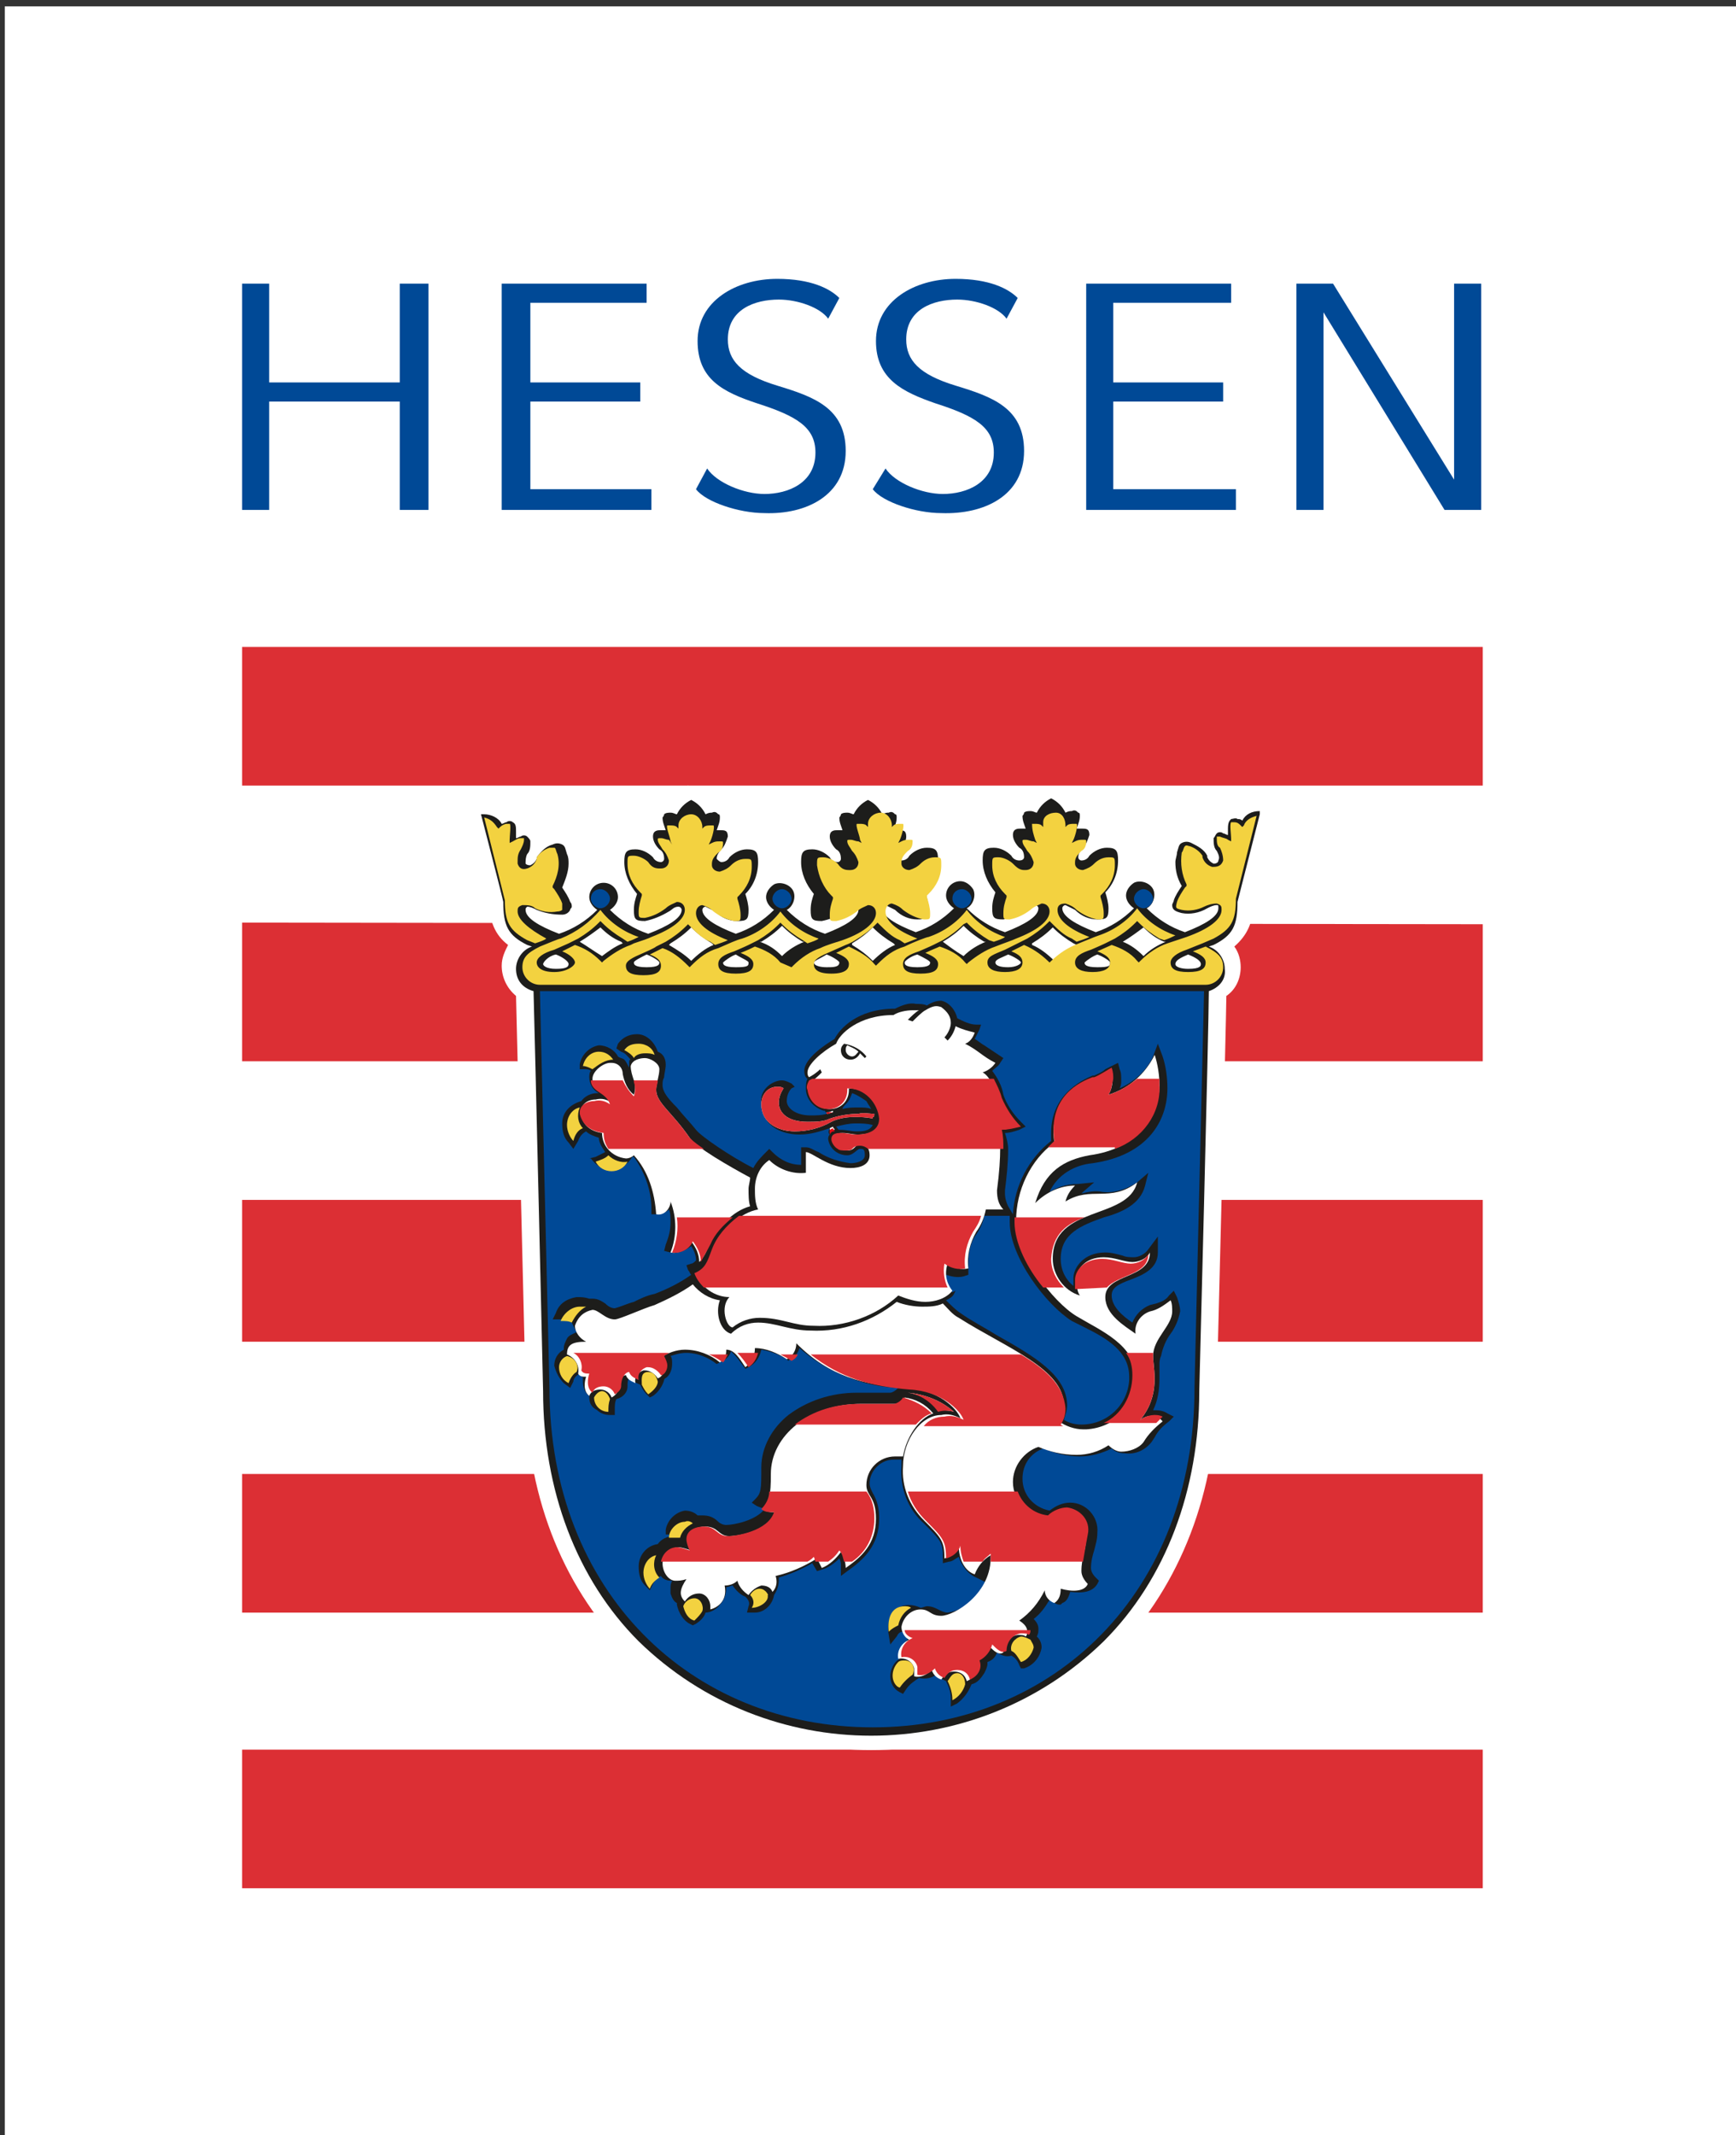
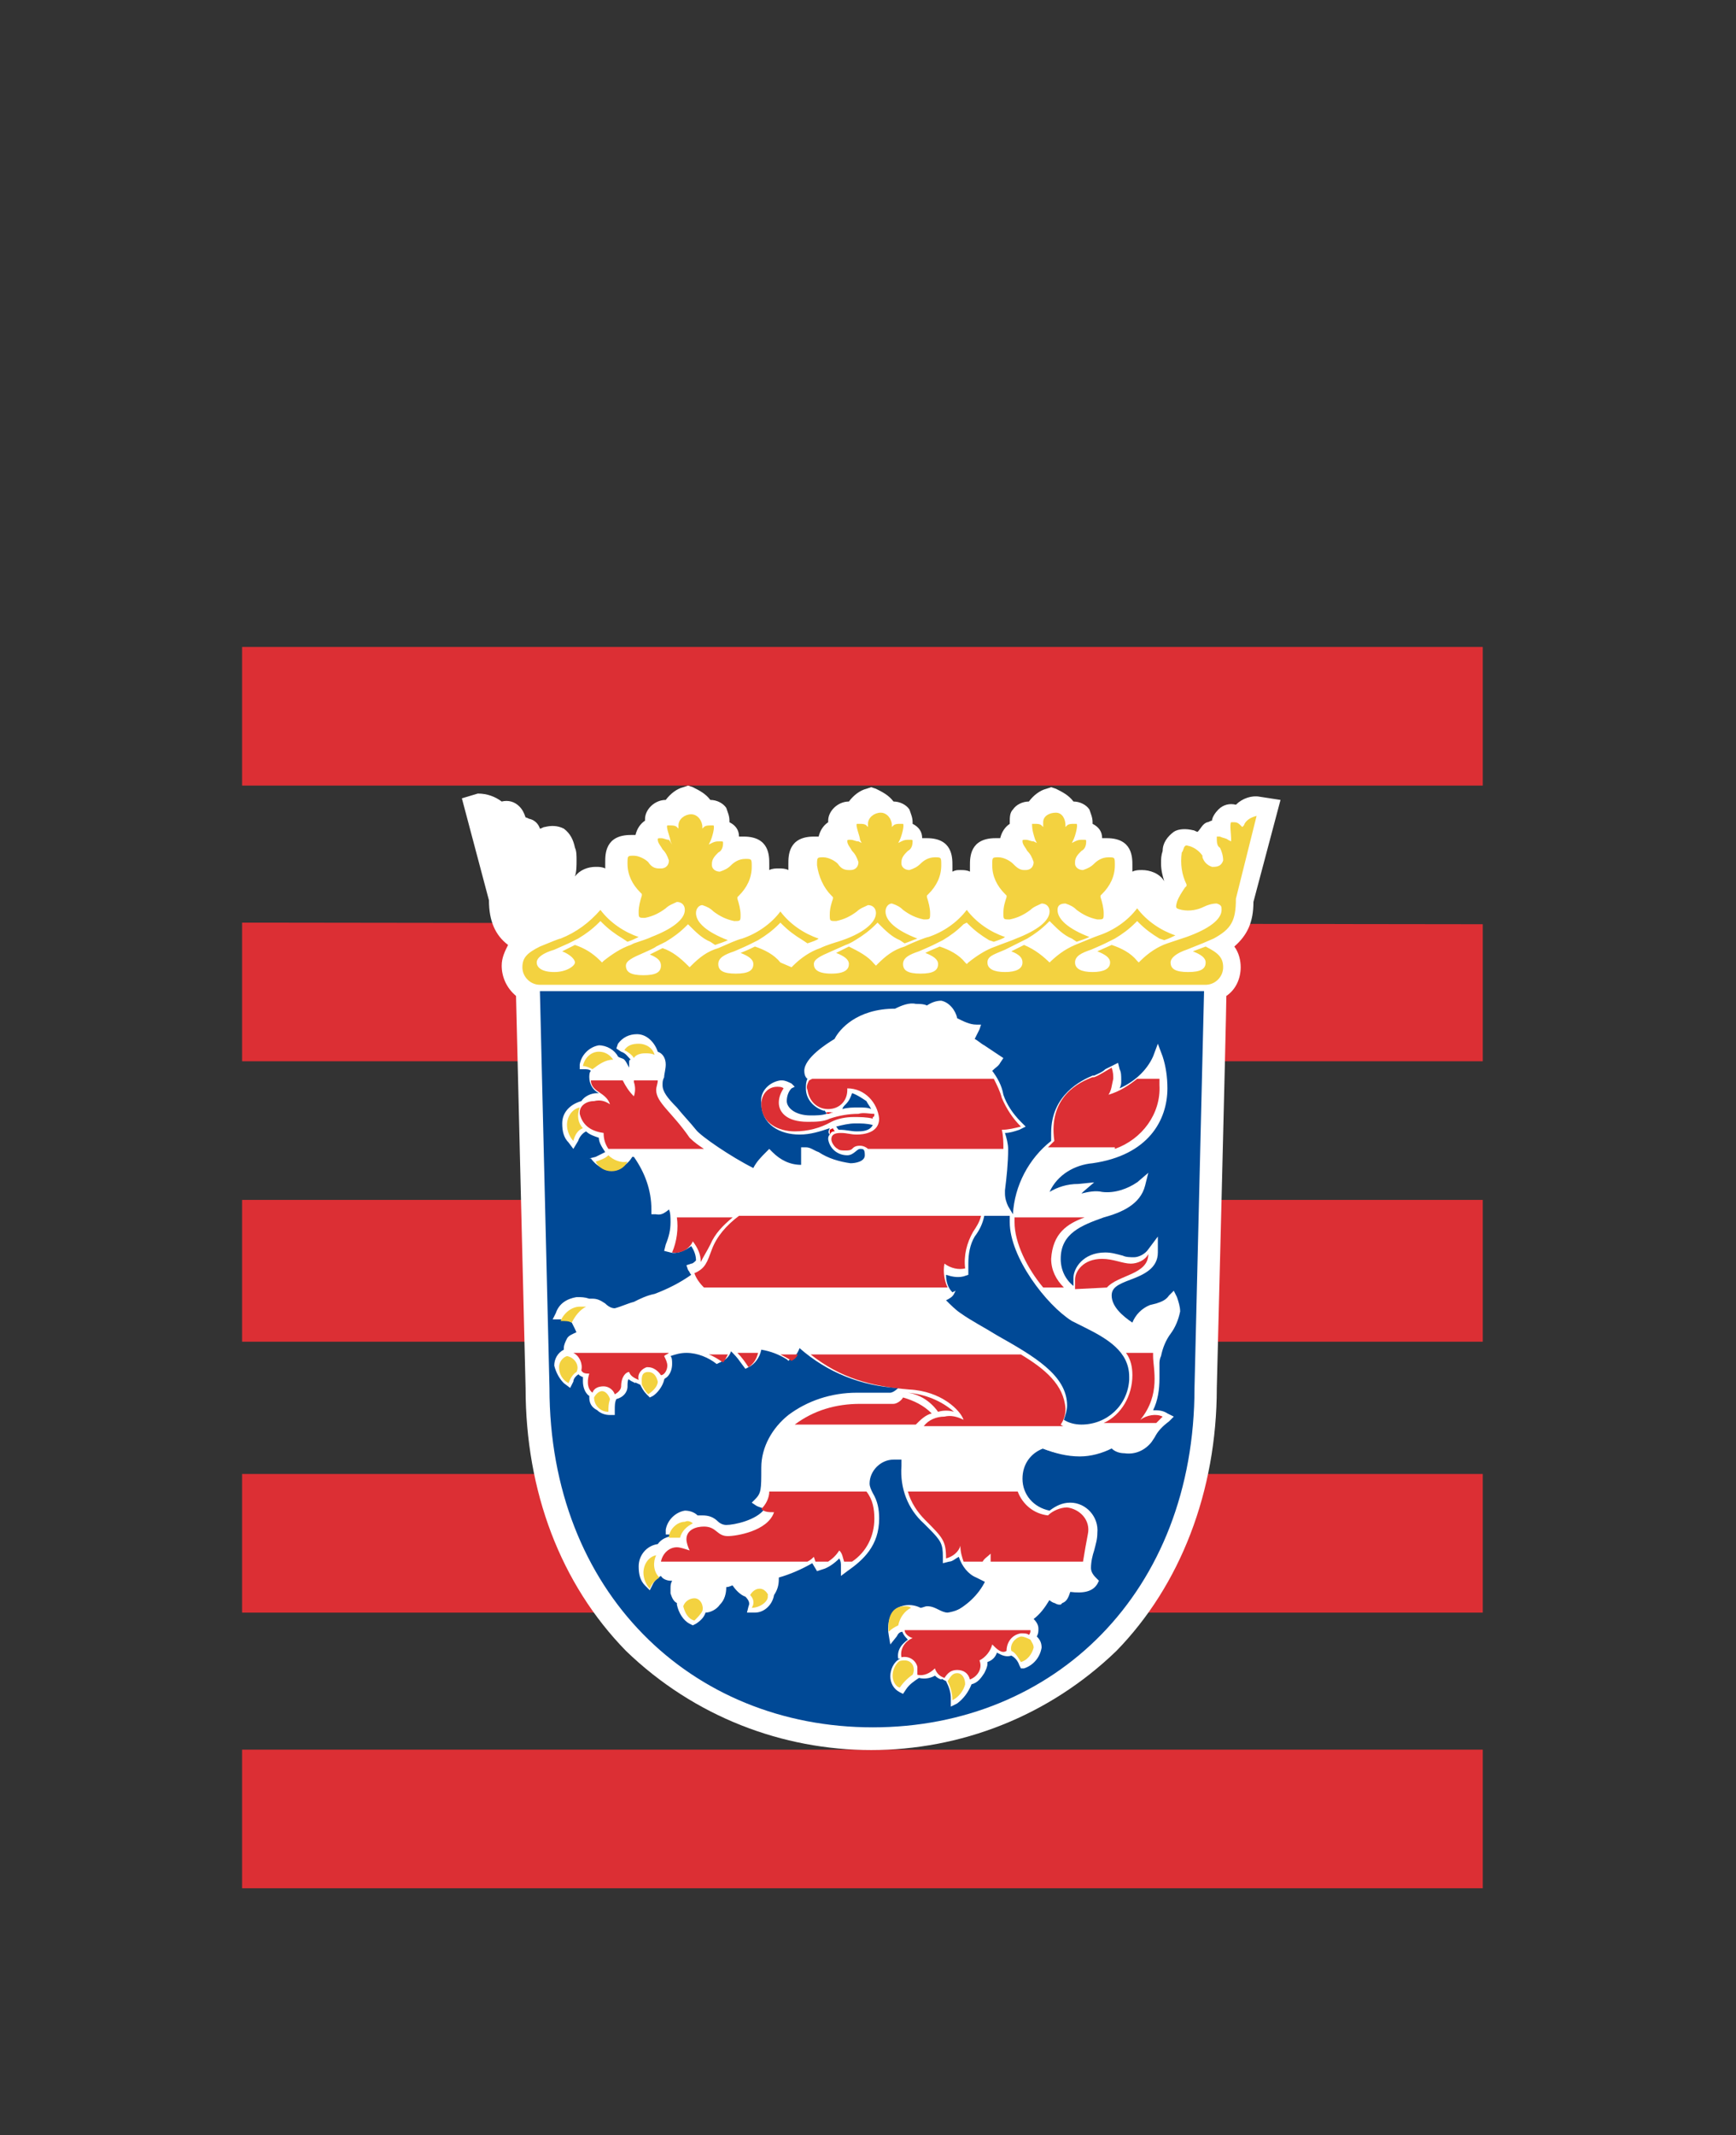
<svg xmlns="http://www.w3.org/2000/svg" version="1.1" id="Ebene_1" x="0" y="0" viewBox="0 0 109 134" xml:space="preserve">
  <rect x="0" y="0" width="109" height="134" fill="#333333" stroke="none" />
  <style>.st0{fill:#fff}.st1{fill:#dc2f34}.st3{fill:#004996}.st4{fill:#f3d240}.st5{fill:#e30613}</style>
-   <path class="st0" d="M.3.4h109.2v134H.3z" />
+   <path class="st0" d="M.3.4h109.2H.3z" />
  <path class="st1" d="M15.2 40.6v8.7h77.9v-8.7H15.2zM15.2 57.9v8.7h77.9V58l-77.9-.1zM15.2 75.3v8.9h77.9v-8.9H15.2zM15.2 92.5v8.7h77.9v-8.7H15.2zM15.2 109.8v8.7h77.9v-8.7H15.2z" />
  <path class="st0" d="M54.4 49.5c-.4.1-.8.4-1.1.8-.7 0-1.3.6-1.3 1.2v.1c-.3.2-.5.5-.6.9h-.3c-1.6 0-1.6 1.2-1.6 1.7v.4c-.2-.1-.4-.1-.6-.1-.2 0-.4 0-.6.1v-.4c0-.5 0-1.7-1.6-1.7h-.3c0-.4-.2-.7-.6-.9v-.1c0-.3-.1-.5-.2-.8-.2-.3-.6-.5-1-.5-.3-.4-.7-.6-1.1-.8l-.3-.1-.3.1c-.4.1-.8.4-1.1.8-.7 0-1.3.6-1.3 1.2v.1c-.3.2-.5.5-.6.9h-.3c-1.6 0-1.6 1.2-1.6 1.7v.4c-.2-.1-.4-.1-.6-.1-.5 0-1 .2-1.3.6.1-.3.1-.7.1-1 0-.3 0-.6-.1-.8-.1-.5-.3-.9-.7-1.2-.4-.2-.8-.2-1.2-.1-.1 0-.2.1-.3.1-.1-.3-.3-.5-.6-.6-.1 0-.2-.1-.3-.1-.1-.3-.2-.5-.4-.7-.3-.3-.7-.4-1.1-.3-.4-.3-.9-.5-1.5-.5l-1 .3 1.7 6.4c0 1.3.4 2.2 1.2 2.8-.2.4-.4.8-.4 1.3 0 .7.3 1.4.9 1.9l.6 24.6c0 6.5 2.2 12.3 6.3 16.5 8.6 8.3 22.2 8.3 30.8 0 4-4.1 6.3-10 6.3-16.5 0 0 .6-23.5.6-24.6.6-.4.9-1.1.9-1.8 0-.4-.1-.9-.4-1.3.8-.7 1.2-1.5 1.2-2.8l1.7-6.4-1.3-.2c-.5-.1-1.1.1-1.5.5-.4-.1-.8 0-1.1.3-.2.2-.4.5-.4.7-.1 0-.2.1-.3.1-.3.1-.4.4-.6.6-.1 0-.2-.1-.3-.1-.4-.1-.9-.1-1.2.1-.4.3-.7.7-.7 1.2-.1.3-.1.5-.1.8 0 .4.1.8.2 1.1-.3-.5-.9-.7-1.4-.7-.2 0-.4 0-.6.1v-.4c0-.5 0-1.7-1.6-1.7h-.3c0-.4-.2-.7-.6-.9v-.1c0-.3-.1-.5-.2-.8-.2-.3-.6-.5-1-.5-.3-.4-.7-.6-1.1-.8l-.3-.1-.3.1c-.4.1-.8.4-1.1.8-.4 0-.8.2-1 .5-.2.2-.2.5-.2.8v.1c-.3.2-.5.5-.6.9h-.3c-1.6 0-1.6 1.2-1.6 1.7v.4c-.2-.1-.4-.1-.6-.1-.2 0-.3 0-.5.1v-.4c0-.5 0-1.7-1.6-1.7h-.3c0-.4-.2-.7-.6-.9v-.1c0-.3-.1-.5-.2-.8-.2-.3-.6-.5-1-.5-.3-.4-.7-.6-1.1-.8l-.3-.1-.3.1z" />
-   <path d="M79.1 50.9c-.5 0-.9.2-1.1.6-.1-.1-.2-.1-.3-.1-.1-.1-.3 0-.4 0-.1.1-.2.2-.2.6v.4c-.1 0-.2-.1-.3-.1-.1-.1-.3-.1-.4 0-.1.1-.1.2-.2.3 0 .3 0 .6.2.8.1.2.2.4.1.6 0 .1-.1.2-.3.2-.2-.1-.3-.2-.4-.4v-.1c-.2-.4-.6-.6-1-.8-.2-.1-.4-.1-.6 0-.2.1-.2.3-.3.6 0 .2-.1.4-.1.6 0 .5.1 1 .4 1.5-.2.3-.4.6-.5.9 0 .1-.1.2-.1.3 0 .3.2.4.6.5.5.1 1.1 0 1.6-.3.2-.1.4-.2.6-.2.1 0 .1 0 .1.2 0 .5-.8 1-2.1 1.5-.9-.3-1.7-.8-2.4-1.5.4-.2.6-.8.4-1.2-.2-.4-.8-.6-1.2-.4-.3.2-.5.5-.5.8 0 .3.2.6.5.8-.7.7-1.5 1.2-2.4 1.5-1.3-.5-2.1-1-2.1-1.5 0-.1.1-.2.2-.2l.6.3c.4.4.9.6 1.4.6.6 0 .7-.1.7-.7 0-.3-.1-.7-.2-1 .5-.5.8-1.2.8-2 0-.6-.1-.8-.7-.8-.4 0-.8.2-1.1.5-.1.2-.3.3-.5.3-.1 0-.2-.1-.2-.2 0-.2.1-.4.3-.6.2-.2.3-.5.4-.8 0-.4-.2-.4-.5-.4h-.3c.1-.3.2-.5.2-.8 0-.1 0-.2-.1-.2-.1-.1-.2-.2-.4-.1-.1 0-.2 0-.4.1-.2-.4-.5-.7-.9-.9-.4.2-.7.5-.9.9-.1 0-.2-.1-.4-.1-.1 0-.3 0-.4.1 0 .1-.1.2-.1.2 0 .3.1.5.2.8h-.3c-.2 0-.5 0-.5.4 0 .3.2.6.4.8.2.1.3.3.3.6 0 0 0 .2-.3.2-.2 0-.4-.1-.5-.3-.3-.3-.7-.5-1.1-.5-.6 0-.7.2-.7.8 0 .7.3 1.4.8 2-.1.3-.2.6-.2 1 0 .6.1.7.7.7.5-.1 1-.3 1.4-.6.2-.1.3-.3.6-.3.1 0 .2.1.2.2 0 .5-.8 1-2.1 1.5-.9-.3-1.7-.8-2.4-1.5.4-.2.6-.8.4-1.2-.2-.3-.5-.5-.8-.5-.5 0-.9.4-.9.9 0 .3.2.6.5.8-.7.7-1.5 1.2-2.4 1.5-1.3-.5-2.1-1-2.1-1.5 0-.1.1-.2.2-.2l.6.3c.4.4.9.6 1.4.6.6 0 .7-.1.7-.7 0-.3-.1-.7-.2-1 .5-.5.8-1.2.8-2 0-.6-.1-.8-.7-.8-.4 0-.8.2-1.1.5-.1.2-.3.3-.5.3-.1 0-.2-.1-.3-.2 0-.2.1-.4.3-.6.2-.2.3-.5.3-.7 0-.4-.2-.4-.5-.4h-.3c.1-.3.2-.5.2-.8 0-.1 0-.2-.1-.2-.1-.1-.2-.2-.4-.1-.1 0-.2 0-.4.1-.2-.4-.5-.7-.9-.9-.4.2-.7.5-.9.9-.1 0-.2-.1-.4-.1-.1 0-.3 0-.4.1 0 .1-.1.2-.1.2 0 .3.1.5.2.8h-.3c-.2 0-.5 0-.5.4 0 .3.2.6.4.8.2.1.3.3.3.6 0 .1-.1.2-.2.2-.2 0-.4-.1-.5-.3-.3-.3-.7-.5-1.1-.5-.6 0-.7.2-.7.8 0 .7.3 1.4.8 2-.1.3-.2.6-.2 1 0 .6.1.7.7.7.5-.1 1-.3 1.5-.6.2-.1.3-.3.6-.3.1 0 .2.1.2.2 0 .5-.8 1-2.1 1.5-.9-.3-1.7-.8-2.4-1.5.4-.2.6-.8.4-1.2-.2-.4-.8-.6-1.2-.4-.3.2-.5.5-.5.8 0 .3.2.6.5.8-.7.7-1.5 1.2-2.4 1.5-1.3-.5-2.1-1-2.1-1.5 0-.1.1-.2.2-.2l.6.3c.4.4.9.6 1.4.6.6 0 .7-.1.7-.7 0-.3-.1-.7-.2-1 .5-.5.8-1.2.8-2 0-.6-.1-.8-.7-.8-.4 0-.8.2-1.1.5-.1.2-.3.3-.5.3-.1 0-.2-.1-.3-.2 0-.2.1-.4.3-.6.2-.2.3-.5.4-.8 0-.4-.2-.4-.5-.4H45c.1-.3.2-.5.2-.8 0-.1 0-.2-.1-.2-.1-.1-.2-.2-.4-.1-.1 0-.2 0-.4.1-.2-.4-.5-.7-.9-.9-.4.2-.7.5-.9.9-.1 0-.2-.1-.4-.1-.1 0-.3 0-.4.1 0 .1-.1.2-.1.2 0 .3.1.5.2.8h-.3c-.2 0-.5 0-.5.4 0 .3.2.6.4.8.2.1.3.3.3.6 0 .1-.1.2-.2.2-.2 0-.4-.1-.5-.3-.3-.3-.7-.5-1.1-.5-.6 0-.7.2-.7.8 0 .7.3 1.4.8 2-.1.3-.2.6-.2 1 0 .6.1.7.7.7.5-.1 1-.3 1.5-.6.2-.1.3-.3.6-.3.1 0 .2.1.2.2 0 .5-.8 1-2.1 1.5-.9-.3-1.7-.8-2.4-1.5.3-.2.5-.5.5-.8 0-.5-.4-.9-.9-.9s-.9.4-.9.9c0 .3.2.6.5.8-.7.7-1.5 1.2-2.4 1.5-1.3-.5-2.1-1-2.1-1.5 0-.1 0-.1.1-.2.2 0 .4.1.6.2.5.2 1 .3 1.6.3.2 0 .4-.1.5-.3 0-.1.1-.1.1-.2s0-.2-.1-.3c-.1-.3-.3-.6-.5-.9.2-.5.4-1 .4-1.5 0-.2 0-.4-.1-.6-.1-.3-.1-.5-.3-.6-.2-.1-.4-.1-.6 0-.4.1-.7.4-1 .8v.1c-.1.2-.2.3-.4.4-.1 0-.2 0-.3-.1 0-.2 0-.4.1-.6.2-.2.2-.5.2-.8 0-.1-.1-.2-.2-.3-.1-.1-.3-.1-.4 0-.1 0-.2.1-.3.1v-.4c0-.3 0-.5-.2-.6-.1-.1-.3-.1-.4 0-.1 0-.2.1-.3.1-.2-.4-.7-.6-1.1-.6h-.2s1.4 5.4 1.4 5.5c0 1.5.3 2.1 1.5 2.7l.3.1c-.6.2-1 .8-1 1.4 0 .7.4 1.2 1.1 1.4.1 3.5.6 25.1.6 25.1 0 6.2 2.1 11.8 6 15.7 8.1 7.9 21.1 7.9 29.2 0 3.9-3.9 6-9.5 6-15.7 0 0 .6-23 .6-25.1.6-.2 1.1-.7 1-1.4 0-.6-.4-1.2-1-1.4l.3-.1c1.2-.6 1.5-1.2 1.5-2.7l1.4-5.5v-.2zm-4.5 9c.5.2.8.4.8.6 0 .1 0 .3-.8.3-.4 0-.8-.1-.8-.3 0-.3.6-.5.8-.6zm-4.1-.8c.5-.3.9-.6 1.3-.9.4.4.8.7 1.3.9h.1c-.5.2-1 .5-1.4.9-.4-.4-.8-.7-1.3-.9zm-1.6.8c.3.1.8.4.8.5 0 .2 0 .3-.8.3s-.8-.2-.8-.3c.1-.1.5-.4.8-.5zm-4.1-.7c.5-.3.9-.6 1.3-1 .4.4.8.7 1.3 1l.2.1c-.5.2-1 .6-1.4 1-.4-.4-.9-.8-1.4-1v-.1zm-1.5.7c.3.1.8.4.8.5s-.3.3-.8.3-.8-.1-.8-.3.4-.3.8-.5zm-4.1-.8c.5-.3.9-.6 1.3-1 .4.4.8.7 1.3 1h.1c-.5.2-1 .5-1.4.9-.5-.3-.9-.6-1.3-.9zm-1.6.8c.4.2.8.4.8.5s0 .3-.8.3-.8-.2-.8-.3.4-.4.8-.5zm-4.1-.7c.5-.3.9-.6 1.3-1 .4.4.8.7 1.3 1l.1.1c-.5.2-1 .6-1.4 1-.4-.4-.8-.7-1.3-1v-.1zm-1.6.7c.3.1.8.4.8.5 0 .3-.4.3-.8.3s-.8-.1-.8-.3c0-.1.5-.3.8-.5zm-4.1-.8c.5-.3.9-.6 1.3-1 .4.4.8.7 1.3 1h.1c-.5.2-1 .5-1.4.9-.4-.4-.8-.7-1.4-.9h.1zm-1.6.8c.3.2.8.4.8.5 0 .2 0 .3-.8.3s-.8-.2-.8-.3c.1-.1.5-.4.8-.5zm-4.1-.7c.5-.3.9-.6 1.3-1 .4.4.8.7 1.3 1l.1.1c-.5.2-1 .6-1.4 1-.4-.4-.9-.7-1.4-1l.1-.1zm-1.5.7c.3.1.8.4.8.5s0 .3-.8.3-.8-.2-.8-.3.4-.3.8-.5zm-4.2-.8c.5-.3.9-.6 1.3-.9.4.4.8.7 1.3.9l.1.1c-.5.2-.9.5-1.3.8-.5-.3-.9-.6-1.4-.9zm-1.5.8c.3.1.8.4.8.6s-.2.3-.8.3c-.6 0-.8-.2-.8-.3s.3-.5.8-.6z" fill="#1d1d1b" />
  <path class="st3" d="M68.1 83.3l-.8-.4c-1.6-1-3.9-4-3.9-6.2v-.4h-1.6c-.1.5-.3.9-.6 1.3-.3.5-.4 1.1-.4 1.7v.7l-.3.1c-.4.1-.8 0-1.1-.1 0 .4.1.8.4 1.1l.2-.1-.1.2c-.1.2-.3.3-.5.4.3.3.6.6.9.8.7.5 1.5.9 2.3 1.4 2.3 1.3 4.4 2.5 4.4 4.4 0 .3-.1.6-.2.9.3.2.7.3 1.1.3 1.6 0 2.9-1.2 3-2.8v-.2c0-1.6-1.4-2.4-2.8-3.1zM54.7 69.6c-.1-.2-.2-.3-.3-.5-.3-.2-.6-.4-.9-.5-.1.3-.2.5-.4.7-.1.1-.2.2-.2.3.3-.1.7-.1 1-.1.3 0 .6 0 .8.1z" />
  <path class="st3" d="M33.9 62.2l.6 24.9c0 12.8 8.9 21.3 20.3 21.3S75 99.9 75 87.1l.6-24.9H33.9zm38.9 23.4v.9c0 .7-.1 1.4-.4 2 .3 0 .6 0 .9.2l.4.2-.3.3c-.4.3-.7.6-.9 1l-.2.3c-.4.5-1 .8-1.7.7-.3 0-.6-.1-.8-.3-.6.3-1.3.5-2 .5-.8 0-1.6-.2-2.3-.5-.8.3-1.3 1-1.3 1.9 0 1 .7 1.8 1.7 2 .4-.3.8-.5 1.3-.5 1 0 1.8.9 1.7 1.9 0 .4-.1.7-.2 1.1-.1.3-.2.7-.2 1.1 0 .2.1.4.3.6l.2.2-.1.2c-.3.5-.9.6-1.7.5-.1.3-.2.6-.5.7l-.1.1h-.1c-.2 0-.4-.2-.6-.3-.3.5-.6.9-1 1.2.2.2.3.4.3.6 0 .2 0 .3-.1.5.2.2.3.4.3.7-.1.6-.5 1.1-1.1 1.3h-.2l-.1-.2c-.1-.3-.3-.5-.5-.6-.3.1-.6 0-.9-.2-.1.3-.3.5-.6.6v.1c0 .2-.1.4-.2.6-.2.3-.4.6-.8.7-.2.5-.5.9-.9 1.2l-.4.2v-.5c0-.4-.1-.7-.3-1.1-.2-.1-.4-.2-.6-.4-.3.2-.7.3-1.1.2-.3.2-.6.4-.8.7l-.2.3-.2-.1c-.4-.2-.6-.6-.6-1s.2-.9.6-1.1v-.2c0-.4.2-.8.5-1-.1-.1-.2-.3-.3-.5-.2 0-.3.1-.4.3l-.4.5-.1-.6c-.1-.5 0-1.1.3-1.5.4-.4 1.1-.5 1.7-.2.1 0 .3-.1.4-.1.3 0 .5.1.7.2.2.1.4.2.6.2.7-.1 1.4-.5 1.9-1.1.4-.4.7-1 .9-1.6l-.3.6-.1.2-.6-.3c-.5-.2-.9-.7-1.1-1.3-.2.1-.4.3-.6.3l-.4.1v-.4c0-.8-.1-1-.9-1.8l-.3-.3c-1-.9-1.5-2.2-1.4-3.6v-.4h-.5c-.8 0-1.5.7-1.5 1.5 0 .2.1.4.2.6.3.5.4 1 .4 1.6 0 1.7-1 2.6-2 3.3l-.4.3v-.6c0-.2 0-.3-.1-.5-.3.3-.7.6-1.1.7l-.3.1-.3-.5c-.7.4-1.4.7-2.1.9v.1c0 .4-.1.7-.3 1-.1.6-.6 1.1-1.2 1.1h-.5l.1-.4c.1-.2 0-.4-.2-.6-.3-.1-.6-.4-.8-.7-.1 0-.2.1-.4.1 0 .4-.1.8-.4 1.1-.2.3-.6.5-.9.5-.1.3-.3.5-.6.7l-.2.1-.2-.1c-.4-.2-.7-.7-.8-1.2v-.1c-.2-.1-.3-.3-.4-.6v-.3c0-.2 0-.3.1-.5h-.1c-.2 0-.5-.1-.6-.3-.2.1-.4.3-.5.5l-.2.4-.3-.3c-.3-.3-.4-.7-.4-1.2 0-.7.5-1.3 1.2-1.4.2-.3.6-.5 1-.5h.4c-.2-.1-.4-.1-.6-.1h-.3V96c.1-.6.6-1.1 1.2-1.2.3 0 .6.1.8.3h.3c.4 0 .7.1 1 .4.1.1.3.2.5.2.5 0 1.9-.3 2.4-1-.2-.1-.3-.1-.5-.2l-.3-.2.2-.2c.4-.4.4-.6.4-2 0-1.3.7-2.5 1.7-3.3 1.2-.9 2.7-1.4 4.3-1.4h2.1s.2 0 .5-.3c-2.3-.1-4.5-1-6.2-2.5-.1.3-.3.6-.6.7l-.1.1-.1-.1c-.5-.3-1-.5-1.6-.6-.1.5-.4.9-.8 1.1l-.2.1-.3-.4c-.2-.3-.4-.5-.6-.7-.1.3-.3.5-.5.6l-.2.1-.2.1c-.5-.4-1.2-.7-1.9-.7-.4 0-.7.1-1 .2.1.1.1.3.1.5 0 .3-.1.6-.3.8-.1.1-.2.1-.2.2-.1.4-.4.8-.7 1l-.2.1-.2-.2c-.2-.2-.3-.4-.4-.6-.2-.1-.5-.2-.7-.4-.1.1-.1.3-.1.5 0 .4-.3.7-.7.8-.1.2-.1.4-.1.7v.3h-.3c-.3 0-.6-.1-.8-.3-.4-.2-.5-.5-.5-.8v-.1c-.3-.2-.4-.6-.4-.9v-.3c-.1 0-.1 0-.1-.1l-.1-.1c-.2.1-.4.3-.4.5l-.2.4-.4-.3c-.3-.3-.5-.7-.6-1.1 0-.4.2-.8.6-1v-.1c0-.2.1-.4.2-.6.1-.2.4-.3.6-.4l-.3-.6c-.2-.1-.4-.2-.7-.2h-.5l.2-.4c.2-.6.7-.9 1.3-1 .3 0 .5 0 .8.1h.2c.3 0 .5.1.8.3.2.2.4.3.6.3.4-.1.8-.3 1.2-.4.4-.2.8-.4 1.3-.5.8-.3 1.6-.7 2.3-1.2-.1-.1-.1-.2-.2-.3l-.1-.3.3-.1c.1 0 .2-.1.3-.2 0-.3-.1-.6-.3-.9-.4.3-.9.5-1.3.4l-.4-.1.1-.4c.2-.5.3-.9.3-1.4 0-.3 0-.6-.1-.8-.2.2-.5.3-.8.3h-.3v-.3c0-1.2-.4-2.3-1.1-3.3h-.1c-.3.5-.8.8-1.4.8-.5 0-.9-.3-1.2-.7H37l.4-.1.6-.3c-.2-.3-.4-.6-.4-.9-.3-.1-.6-.2-.8-.4-.2.1-.4.3-.5.6l-.3.5-.3-.4c-.3-.3-.4-.7-.4-1.2 0-.7.5-1.2 1.2-1.4.2-.3.6-.5 1-.5h.1c-.4-.2-.6-.6-.6-1 0-.1 0-.3.1-.4-.1-.1-.3-.1-.4-.1h-.3v-.3c.1-.6.6-1.1 1.2-1.2.5 0 1 .3 1.2.7.1.1.3.1.4.2.1.1.2.3.3.5V66.7c0-.1 0-.2.1-.2-.2-.2-.3-.4-.6-.5l-.3-.2.1-.3c.3-.4.7-.6 1.2-.6.6 0 1.1.5 1.3 1.1.3.1.5.4.5.8 0 .3-.1.6-.1.8-.1.2-.1.3-.1.5 0 .4.3.8.9 1.4.4.5.8.9 1.2 1.4.3.4 2.2 1.7 3.6 2.4.2-.4.5-.7.8-1l.2-.2.2.2c.5.5 1.1.8 1.8.8V72h.3c.3 0 .5.2.8.3.6.4 1.3.6 2 .7.3 0 .9-.1.9-.5s-.1-.4-.3-.4-.4.4-.8.4c-.6 0-1.1-.4-1.2-1 0-.1 0-.2.1-.3-.1-.1-.1-.2 0-.4-.6.2-1.2.4-1.9.4-1.2 0-2.4-.6-2.4-2-.1-.7.5-1.3 1.2-1.4h.1c.2 0 .4.1.6.2l.2.2-.2.1c-.2.2-.3.5-.3.8 0 .4.5.9 1.5.9.3 0 .7 0 1-.1 0-.1-.1-.1-.1-.2h-.1c-.6-.2-1.1-.7-1.1-1.4 0-.2 0-.4.1-.6 0 0-.2-.1-.2-.5 0-.8 1.4-1.7 1.9-2 .3-.6 1.4-1.9 3.8-1.9.4-.2.9-.4 1.3-.3.2 0 .5 0 .7.1.3-.2.6-.3.9-.3.5.1.9.6 1 1.1.4.2.8.4 1.2.4h.3l-.1.3-.3.6c.2.1.4.3.6.4l.9.6.3.2-.2.3c-.1.2-.3.3-.5.5.3.4.6.9.7 1.5.2.6.6 1.2 1.1 1.7l.3.3-.4.2c-.3.1-.6.2-.9.2.1.3.2.7.2 1 0 .9-.1 1.8-.2 2.6v.2c0 .3.1.6.2.8l.3.5c.1-1.8 1-3.5 2.4-4.6v-.5c0-2.4 1.9-3.3 2.6-3.6h.1c.2-.1.5-.2.7-.4l.8-.4.1.4c.1.2.1.4.1.7 0 .2 0 .3-.1.5.9-.4 1.7-1.1 2.1-2l.3-.8.3.8c.2.6.3 1.3.3 2 0 2-1.2 4.2-4.7 4.7-1.1.1-2.2.7-2.7 1.8.5-.3 1.1-.5 1.8-.5l1-.1-.7.6-.1.1c.4-.1.9-.2 1.3-.1.8.1 1.6-.2 2.2-.6l.7-.6-.2.8c-.3 1.2-1.5 1.7-2.6 2-1.4.5-2.7 1-2.7 2.6 0 .7.3 1.3.8 1.7v-.5c0-.6.6-1.6 2-1.6.4 0 .7.1 1.1.2.2.1.5.1.7.1.3 0 .7-.2.9-.5l.6-.8v1c0 1-.9 1.4-1.7 1.7-.8.3-1.2.5-1.2 1 0 .7.7 1.3 1.3 1.7.2-.5.6-.9 1.1-1.1l.4-.1c.3-.1.6-.2.8-.5l.3-.3.2.4c.1.3.2.6.2.9-.1.5-.3 1-.6 1.4-.3.4-.5.9-.6 1.4-.1.2-.1.4-.1.5z" />
  <path class="st3" d="M52.7 70.9c.5 0 .7.1 1.1.1.3 0 .8 0 1-.4-.4-.1-.7-.1-1.1-.1-.4 0-.8.1-1.2.2.1.1.1.2.2.2z" />
  <path class="st0" d="M71.6 89.1c1.3-1.6.8-3.2.8-4 0-1.1 1.2-1.9 1.2-2.8 0-.2 0-.5-.1-.7-.4.3-.8.6-1.3.7-.6.2-1 .8-.9 1.4-.7-.5-1.9-1.2-1.9-2.3 0-1.5 2.8-1.1 2.8-2.8-.2.4-.7.6-1.1.6-.5 0-1.1-.3-1.8-.3-1.2 0-1.7.8-1.7 1.3 0 .4 0 .8.2 1.1-1-.3-1.7-1.3-1.7-2.3 0-3.4 4.7-2.4 5.3-4.8-1.7 1.3-2.9.2-4.5 1.2.1-.4.3-.7.6-1-.9 0-1.8.4-2.5 1.1.6-2 1.8-2.7 3.4-3 3-.4 4.4-2.4 4.4-4.4 0-.6-.1-1.3-.3-1.9-.6 1.2-1.6 2.1-2.9 2.5.3-.5.3-1.1.2-1.6-.2.1-.8.5-1.1.6-.7.3-2.9 1.2-2.5 4-1.5 1.1-2.4 3-2.4 4.9 0 2.1 2.3 5.1 3.8 6 1.5.9 3.7 1.8 3.7 3.8.1 1.8-1.3 3.2-3.1 3.3H68c-.5 0-1.1-.2-1.5-.5.2-.3.3-.6.3-1 0-2.3-3.6-3.6-6.6-5.5-.4-.2-.7-.6-1-.9-.4.2-.9.2-1.3.2-.5 0-1.1-.1-1.6-.3-1.5 1.2-3.4 1.9-5.4 1.8-1.3 0-2.2-.5-3.3-.5-.6 0-1.2.2-1.7.7-.7-.2-1-1.3-.7-2.1-.7-.1-1.3-.5-1.7-1-.7.5-1.5.9-2.4 1.3-.7.2-2.2.9-2.5.9-.6 0-1-.6-1.4-.6-.5.1-.9.4-1.1 1 0 .4.3.8.7 1-.9 0-1.2.2-1.2.8.5.2.8.7.7 1.2.1.2.3.2.5.2-.1.3-.2.9.2 1.2.1-.3.4-.4.7-.4.3 0 .6.2.7.5.2-.1.4-.3.4-.5 0-.6.3-.9.5-.9.1.3.4.4.6.5-.1-.4.2-.7.5-.8h.1c.3 0 .6.2.8.5.3-.1.4-.4.4-.7 0-.2-.1-.4-.2-.6.4-.3 1-.5 1.5-.5.8 0 1.6.3 2.2.8.3-.2.4-.4.4-.8.5 0 .8.5 1.2 1.1.4-.3.6-.7.6-1.2.7 0 1.4.3 2 .7.4-.2.6-.6.6-1 2.1 2.1 4.2 2.6 6.9 2.8 2 .1 3.2 1.3 3.4 1.9-.4-.2-.8-.3-1.2-.2-1.3 0-2.4 1.6-2.4 3.2-.1 1.3.4 2.5 1.3 3.4 1.1 1.1 1.3 1.3 1.3 2.4.4-.1.8-.4.9-.8 0 .9.4 1.6 1 1.8.2-.5.5-.9 1-1.2.1 2.4-2.3 3.8-3.1 3.8-.7 0-.7-.4-1.3-.4-.6 0-1.1.5-1.2 1.1 0 .3.2.7.5.8-.5.2-.8.7-.7 1.2.5-.1.9.2 1 .6v.5c.4.1.8-.1 1.1-.4.1.3.3.5.6.6.2-.3.4-.5.8-.5s.7.2.8.6c.5-.2.8-.7.6-1.2.4-.2.7-.6.8-1 .3.3.6.6.9.4 0-.5.3-1 .9-1.1.2 0 .4 0 .5.1.1-.1.1-.2.1-.3 0-.3-.2-.5-.5-.7.7-.5 1.2-1.1 1.6-1.9 0 .4.3.7.6.8.3-.2.4-.5.4-.9.7.2 1.5.2 1.7-.3-.2-.2-.4-.5-.4-.8 0-.9.3-1.3.3-2.2 0-.8-.6-1.5-1.4-1.6-.4 0-.9.2-1.2.5-1 0-2-1.1-2-2.3 0-1 .7-1.9 1.6-2.2.7.3 1.5.5 2.4.5.7 0 1.4-.2 2-.6.2.2.5.4.8.4.5 0 1.1-.2 1.4-.6.3-.5.7-.9 1.2-1.3-.4-.5-1-.4-1.4-.1z" />
  <path class="st0" d="M44.5 78.1c.6-1.1 1.5-2.1 2.6-2.4-.1-.3-.1-.7-.1-1.1 0-.2.1-.5.1-.7-1.3-.7-3.4-1.9-3.8-2.5-1.1-1.6-2.1-2.2-2.1-3 0-.4.2-.9.2-1.3s-.6-.7-.9-.7-.8.1-.9.5c0 .3.1.6.2.9.1.3.1.6 0 .9-.4-.3-.6-.8-.7-1.3 0-.4-.3-.7-.7-.7h-.1c-.4 0-1.1.5-1.1 1s.3.6.6.8c.3.2.5.4.6.7-.3-.2-.6-.3-1-.2-.5 0-.9.3-.9.7v.1c0 .8.6 1.2 1.3 1.3 0 .8.6 1.5 1.5 1.6.2 0 .4-.1.5-.2.9 1 1.3 2.3 1.4 3.7.4.1.8-.2.9-.7v-.1c.4 1 .4 2.2 0 3.2.5.1 1.1-.2 1.3-.7.3.4.5.8.5 1.3.3-.3.5-.7.6-1.1zM59.9 88.6c-.8-.7-1.8-1.1-2.9-1.2.8.1 1.4.5 1.9 1.1.3 0 .7 0 1 .1zM56.8 87.7c-.1.2-.4.4-.6.4h-2.1c-3.3 0-5.7 2-5.7 4.4 0 1.4-.1 1.7-.5 2.2.2.2.5.2.8.2-.4 1.2-2.4 1.5-2.9 1.5-.7 0-.7-.6-1.5-.6-.5 0-1.1.2-1.1.8 0 .2.1.5.2.7-.3-.1-.6-.2-.8-.2-.5 0-1 .5-1 1 0 .6.4 1.1.8 1.1.2 0 .4 0 .7-.1-.4.6-.5 1-.1 1.4.2-.3.5-.5.9-.5s.7.4.7.8v.2c.4-.1 1.1-.5.9-1.5.3 0 .6-.1.8-.3.1.4.4.7.7.9.2-.3.5-.5.8-.6.3 0 .6.1.7.4.3-.3.3-.7.2-1 .9-.2 1.8-.6 2.6-1.1l.3.6c.5-.2.9-.6 1.2-1 .2.3.3.7.3 1 1-.7 1.9-1.5 1.9-3.1 0-1.4-.6-1.4-.6-2.1 0-1 .8-1.8 1.8-1.8h.5c.2-1.2 1-2.4 1.9-2.7-.5-.6-1.1-.9-1.8-1zM51.9 69.8c0 .1 0 .1.1.1l.3-.1v-.1c-.2.1-.3.1-.4.1zM52.1 71.1c.1-.1.2-.2.3-.2 0-.1-.1-.1-.1-.2l-.2.1v.3z" />
-   <path class="st0" d="M62.6 74.7c.3-2.3.2-3.4.1-3.8.4 0 .8-.1 1.2-.2-.5-.5-.9-1.1-1.2-1.8-.2-.6-.6-1.4-1-1.6.3-.1.6-.3.8-.6-.8-.4-1.1-.8-1.9-1.2.3-.1.5-.4.6-.7-.4-.1-.8-.2-1.2-.4-.1.4-.3.7-.5.9l-.2-.2c.2-.2.4-.6.4-.9 0-.4-.2-.7-.6-1-.3-.1-.5-.1-1 .2-.2.1-.6.5-.8.7L57 64c.2-.2.5-.5.7-.6h-.4c-.4 0-.9.1-1.2.3-2.2 0-3.4 1.2-3.6 1.8-.9.5-1.8 1.3-1.8 1.8 0 .1 0 .2.1.3.2-.1.5-.3.7-.5l.1.2c-.2.2-.4.4-.7.6-.1.2-.2.4-.1.6.1.6.6 1.1 1.3 1.1.7 0 1.2-.5 1.2-1.2v-.1c1.1 0 1.9.9 2 1.9 0 .9-1 1-1.4 1s-.6-.1-1-.1-.6.1-.6.4c0 .4.4.7.9.7s.5-.4.8-.4c.2 0 .6.1.6.7s-.6.8-1.2.8c-1.4 0-2.4-1-2.8-1v1.3c-.8.1-1.7-.2-2.3-.8-.6.4-.9 1.1-.9 1.8 0 .4 0 .9.2 1.3-1.1.2-2.2 1.2-2.8 2.5-.3.8-.4 1.2-1.1 1.5.3.9 1.2 1.5 2.1 1.5-.6.6-.2 1.9.2 1.9.5-.4 1.1-.6 1.7-.6 1.4 0 2.1.5 3.4.5 1.9.1 3.9-.6 5.3-1.9.5.2 1.1.4 1.7.4.6 0 1.3-.2 1.7-.7-.4-.5-.5-1.1-.3-1.7.4.3.9.4 1.3.3-.1-.8.1-1.6.5-2.3.3-.4.5-.9.6-1.4H63c-.3-.3-.4-.7-.4-1.2zm-8.3-8.3l-.3-.3c-.1.2-.3.4-.6.4s-.6-.2-.6-.6c0-.2.1-.3.2-.4.6.1 1.1.4 1.4.8l-.1.1z" />
-   <path class="st0" d="M53.1 65.9c0 .2.2.4.4.4s.3-.2.4-.3c-.2-.2-.5-.3-.7-.4-.1.1-.1.2-.1.3zM54.9 69.9c-.3 0-.7-.1-1 0-.6 0-1.2.1-1.8.3-.4.2-.9.2-1.4.2-1.3 0-1.8-.6-1.8-1.2 0-.3.1-.6.3-.9-.1-.1-.3-.1-.4-.1-.6 0-1 .5-1 1.1 0 1.2 1.1 1.7 2.1 1.7.8 0 1.6-.2 2.3-.6.4-.2.9-.3 1.4-.3.4 0 .8 0 1.2.1v-.1c.1 0 .1-.1.1-.2z" />
  <path class="st4" d="M40.5 66.1c.2 0 .4 0 .6.1-.1-.4-.5-.7-1-.7-.4 0-.7.1-.9.4.2.1.5.3.6.5.1-.2.4-.3.7-.3zM38.5 66.5c-.2-.3-.5-.5-.9-.5-.5 0-.9.4-1 .9.2 0 .4.1.6.2.4-.3.8-.6 1.3-.6zM36.4 69.5c-.5.1-.8.6-.8 1.1 0 .4.2.8.4 1 .1-.4.3-.7.6-.8-.3-.3-.4-.8-.2-1.3zM38.2 72.5c-.2.2-.5.3-.8.4.2.4.6.6 1 .6s.8-.2 1-.6c-.4.1-.9-.1-1.2-.4zM35.6 85.1c-.3.1-.5.4-.5.7 0 .4.2.8.6 1 .1-.3.3-.6.5-.7.2-.4-.1-.9-.6-1zM36.8 82h-.4c-.5 0-1 .4-1.2.9.3 0 .5 0 .7.1.2-.4.5-.8.9-1zM37.8 87.3c-.2 0-.4.2-.5.4 0 .5.4.9.9.9 0-.3 0-.5.1-.8-.1-.3-.3-.5-.5-.5zM40.7 86.1c-.5 0-.4.5-.4.8.1.2.2.4.4.6.3-.2.6-.5.6-.8-.1-.4-.3-.6-.6-.6zM43.5 95.6c-.1-.1-.3-.2-.5-.1-.5 0-1 .5-1 1h.7c.1-.4.4-.7.8-.9zM41.2 97.6c-.5.1-.8.6-.8 1.1 0 .4.2.8.4 1 .1-.3.3-.5.6-.7-.4-.4-.4-1-.2-1.4zM43.6 100.3c-.3 0-.6.2-.7.5.1.4.3.8.7.9.2-.2.4-.4.5-.6.1-.3-.1-.8-.5-.8zM47.7 99.7c-.4 0-.6.4-.6.4.2.2.3.5.1.8.5 0 1.1-.4 1-.8.1.1-.1-.4-.5-.4zM57.2 100.9c-.1-.1-.3-.1-.4-.1-.8 0-1.1.7-1 1.6.2-.2.4-.3.6-.4.1-.5.4-.9.8-1.1zM56.8 104.2c-.1 0-.3 0-.4.1-.4.4-.5 1.1-.1 1.5 0 0 .1.1.2.1.2-.3.5-.6.8-.8.2-.4 0-.9-.5-.9zM60.1 105c-.3 0-.4.2-.6.5.2.4.3.8.3 1.2.4-.2.7-.6.8-1 0-.4-.2-.7-.5-.7zM63.5 103.6c.2.1.3.2.6.7.4-.1.7-.5.8-.9 0-.2-.1-.3-.2-.5-.2-.1-.4-.2-.6-.2-.4.1-.7.5-.6.9z" />
  <path class="st1" d="M70 72.1c1.7-.6 2.9-2.2 2.8-4v-.4h-1.4c-.5.4-1.1.8-1.8 1 .2-.3.2-.6.3-1 0-.2 0-.4-.1-.7-.2.1-.8.5-1.1.6h-.1c-.8.3-2.8 1.2-2.4 4l-.4.4H70zM37.9 71.1c0 .4.1.7.3 1h6c-.3-.2-.6-.4-.9-.7-1.1-1.6-2.1-2.2-2.1-3 0-.2.1-.4.1-.6h-1.5v.1c.1.3.1.6 0 .9-.3-.3-.5-.6-.7-1h-2c0 .4.3.6.6.8.3.2.5.4.6.7-.3-.2-.6-.3-1-.2-.5 0-.9.3-.9.7v.1c.2.8.8 1.1 1.5 1.2zM52 69.6c.7 0 1.2-.5 1.2-1.2v-.1c1.1 0 1.9.9 2 1.9 0 .9-1 1-1.4 1s-.6-.1-1-.1-.6.1-.6.4c0 .2.2.5.4.6.1.1.3.1.5.1.1 0 .3 0 .4-.1.1-.1.2-.2.5-.2.2 0 .4.1.5.2H63c0-.4 0-.8-.1-1.2.4 0 .8-.1 1.2-.2-.5-.5-.9-1.1-1.2-1.8-.1-.4-.3-.8-.5-1.2H51l-.2.1c-.1.2-.2.4-.1.6.1.7.6 1.2 1.3 1.2z" />
  <path class="st5" d="M52.2 69.8h-.3c0 .1 0 .1.1.1l.3-.1c-.1.1-.1 0-.1 0zM52.4 71c0-.1-.1-.1-.1-.2l-.2.1v.3c.1-.2.2-.2.3-.2z" />
  <path class="st1" d="M68.1 76.4h-4.4v.3c0 1.3.8 2.9 1.8 4.1h1.3c-.5-.5-.8-1.1-.8-1.8.1-1.6 1-2.2 2.1-2.6zM69.5 80.8c.7-.8 2.6-.8 2.6-2.1-.2.4-.7.6-1.1.6-.5 0-1.1-.3-1.8-.3-1.2 0-1.7.8-1.7 1.3v.6l2-.1zM42.2 78.6c.5.1 1.1-.2 1.3-.7.3.4.5.8.5 1.3.2-.4.4-.7.6-1.1.3-.7.8-1.2 1.4-1.7h-3.5c.1.7 0 1.5-.3 2.2z" />
  <path class="st1" d="M44.7 78.4c-.3.8-.4 1.2-1.1 1.5.1.3.3.6.6.9h15.3c-.2-.4-.3-1-.2-1.5.4.3.9.4 1.3.3-.1-.8.1-1.6.5-2.3.2-.3.4-.6.5-1H46.4c-.8.6-1.4 1.3-1.7 2.1zM71.6 89.1c1.3-1.6.8-3.2.8-4v-.2h-1.7c.3.4.4.9.4 1.4 0 1.3-.7 2.5-1.8 3h3.3l.4-.4c-.4-.2-1-.1-1.4.2zM64.1 85H50.9c1.9 1.5 3.8 2 6.2 2.2 2 .1 3.2 1.3 3.4 1.9-.4-.2-.8-.3-1.2-.2-.5 0-1 .2-1.3.6h8.8c-.1 0-.2-.1-.2-.1.2-.3.3-.6.3-1-.1-1.5-1.3-2.5-2.8-3.4zM41.9 85.7c0-.2-.1-.4-.2-.6.1-.1.2-.1.3-.2h-6c.4.2.6.7.5 1.1.1.2.3.2.5.2-.1.3-.2.9.2 1.2.1-.3.4-.4.7-.4.3 0 .6.2.7.5.2-.1.4-.3.4-.5 0-.6.3-.9.5-.9.1.3.4.4.6.5-.1-.4.2-.7.5-.8h.1c.3 0 .6.2.8.5.2 0 .4-.3.4-.6zM49.7 85.4c.2-.1.3-.2.4-.4H49c.2.1.4.2.7.4zM45.7 85h-1.2c.3.1.6.3.9.5.1-.1.2-.3.3-.5zM47 85.8c.3-.2.5-.5.6-.9h-1.3c.3.3.5.6.7.9z" />
  <path class="st1" d="M58.9 88.6c.3-.1.7-.1 1 0-.8-.7-1.8-1.1-2.9-1.2.7.1 1.4.5 1.9 1.2zM58.5 88.7c-.5-.5-1.1-.8-1.8-1-.1.2-.4.4-.6.4H54c-1.5 0-2.9.4-4.1 1.3h7.6c.3-.3.6-.6 1-.7zM67 94.6c-.4 0-.9.2-1.2.5-.9-.1-1.6-.7-1.9-1.5H57c.2.7.6 1.3 1.1 1.8 1.1 1.1 1.3 1.3 1.3 2.4.4-.1.8-.4.9-.8 0 .4.1.7.2 1h1.2c.1-.2.3-.3.5-.5v.5H68c.1-.6.2-1.2.3-1.7.2-.9-.5-1.6-1.3-1.7zM48.3 93.6c0 .4-.2.8-.5 1.1.2.2.5.2.8.2-.4 1.2-2.4 1.5-2.9 1.5-.7 0-.7-.6-1.5-.6-.5 0-1.1.2-1.1.8 0 .2.1.5.2.7-.3-.1-.6-.2-.8-.2-.5 0-.9.4-1 .9h9.2c.2-.1.3-.2.4-.3l.1.3h.8c.3-.2.5-.4.7-.7.2.2.2.4.3.7h.5c.9-.6 1.4-1.6 1.4-2.7 0-.6-.1-1.2-.5-1.7h-6.1zM57.3 102.8c-.5.2-.8.7-.7 1.2.5-.1.9.2 1 .6v.5c.4.1.8-.1 1.1-.4.1.3.3.5.6.6.2-.3.4-.5.8-.5s.7.2.8.6c.5-.2.8-.7.6-1.2.4-.2.7-.6.8-1 .3.3.6.6.9.4 0-.5.3-1 .9-1.1.2 0 .4 0 .5.1.1-.1.1-.2.1-.3h-7.9c0 .2.2.4.5.5zM54.9 69.9c-.3 0-.7-.1-1 0-.6 0-1.2.1-1.8.3-.4.2-.9.2-1.4.2-1.3 0-1.8-.6-1.8-1.2 0-.3.1-.6.3-.9-.1-.1-.3-.1-.4-.1-.6 0-1 .5-1 1.1 0 1.2 1.1 1.7 2.1 1.7.8 0 1.6-.2 2.3-.6.4-.2.9-.3 1.4-.3.4 0 .8 0 1.2.1v-.1c.1 0 .1-.1.1-.2z" />
-   <path class="st4" d="M32.5 57.2c0-.2 0-.3.3-.4.3 0 .6 0 .8.2.4.2.9.3 1.4.2.2 0 .3-.1.3-.1v-.4c-.1-.3-.3-.6-.5-.9l-.1-.1v-.1c.3-.6.5-1.3.3-2-.1-.2-.1-.4-.2-.4h-.3c-.3.1-.6.3-.8.6v.1c-.1.3-.3.5-.6.6-.3.1-.5 0-.6-.3v-.1c0-.3 0-.5.2-.8.1-.2.2-.4.2-.6v-.1h-.2c-.2 0-.3.1-.5.2l-.2.1v-.2c0-.2.1-1 0-1h-.2c-.1 0-.3.1-.4.2l-.1.1-.1-.1c-.2-.3-.4-.5-.8-.6l1.3 5.2c0 1.4.3 1.9 1.4 2.5l.5.2c.3-.1.6-.2.7-.3-1.1-.6-1.8-1.2-1.8-1.7z" />
  <path class="st4" d="M78.1 51.8l-.1.1-.1-.1c-.1-.1-.2-.2-.4-.2h-.2c-.1.1 0 .8 0 1v.2l-.2-.1c-.1-.1-.3-.1-.5-.2h-.2v.1c0 .2 0 .5.2.6.1.2.2.5.2.8-.1.3-.3.4-.6.4h-.1c-.3-.1-.5-.3-.6-.6v-.1c-.2-.3-.5-.5-.8-.6-.1 0-.2-.1-.3 0-.1.1-.1.3-.2.4-.1.7 0 1.4.3 2v.1l-.1.1c-.2.3-.4.6-.5.9-.1.4-.1.4.3.5.5.1 1 0 1.4-.2.2-.1.5-.2.8-.2.3.1.3.2.3.4 0 .6-.8 1.2-2.2 1.7l-1.2.4c-.6.2-1.2.6-1.7 1.1l-.1.1-.1-.1c-.4-.5-1-.8-1.6-1l-.9.4c.5.2.8.4.8.7 0 .4-.4.6-1.1.6-.7 0-1.1-.2-1.1-.6 0-.4.4-.6 1-.8 0 0 .7-.3.9-.4l.6-.3c.5-.3.9-.6 1.3-1l.1-.1.1.1c.4.4.8.7 1.3 1l.3.1c.3-.1.5-.2.7-.3-.9-.3-1.8-.9-2.4-1.7-.6.8-1.5 1.4-2.4 1.7-.3.1-1 .4-1.5.6-.7.3-1.2.7-1.7 1.2l-.1.1.3-.1c-.5-.5-1-.9-1.7-1.2l-.8.4c.5.2.7.4.7.7 0 .4-.4.6-1.1.6s-1.1-.2-1.1-.6.4-.5 1.1-.8l.8-.4.6-.3c.5-.3.9-.6 1.3-1l.1-.1.1.1c.4.4.8.8 1.3 1l.3.2c.3-.1.6-.2.8-.3-1.3-.5-2-1.1-2-1.7 0-.3.2-.4.5-.4.3.1.5.2.7.4.4.3.8.5 1.3.6.4 0 .4 0 .4-.4 0-.3-.1-.7-.2-1v-.1l.1-.1c.5-.5.8-1.1.8-1.8 0-.5 0-.5-.4-.5s-.7.2-.9.4c-.2.2-.4.3-.7.4-.3 0-.5-.2-.5-.4v-.1c0-.3.2-.5.4-.7.2-.1.3-.3.3-.6 0-.1 0-.1-.2-.1s-.3 0-.5.1l-.2.1.1-.2c.1-.2.3-.9.2-1h-.2c-.1 0-.3 0-.4.1l-.1.1v-.1c0-.4-.2-.8-.6-.8-.4 0-.8.2-.8.6V51.9l-.1-.1c-.1-.1-.3-.1-.4-.1h-.2c0 .4.1.7.2 1l.1.2-.2-.1c-.2 0-.3-.1-.5-.1s-.2 0-.2.1c0 .2.2.4.3.6.2.2.3.4.4.7 0 .3-.2.5-.5.5h-.1c-.3 0-.5-.2-.7-.4-.2-.2-.6-.4-.9-.4-.4 0-.4 0-.4.5 0 .7.3 1.3.8 1.8l.1.1v.1c-.1.3-.2.6-.2 1s0 .4.4.4c.5-.1.9-.3 1.3-.6.2-.2.5-.3.7-.4.3 0 .5.2.5.5 0 .6-.8 1.2-2.1 1.7-.2.1-.8.3-1.3.5-.6.2-1.2.6-1.7 1l-.1.1-.1-.1c-.4-.5-1-.8-1.6-1-.2.1-.5.2-.9.4.5.2.8.4.8.7 0 .4-.3.6-1.1.6s-1.1-.2-1.1-.6.4-.6 1-.8c0 0 .7-.3.9-.4l.6-.3c.5-.3.9-.6 1.3-1l.2-.1.1.1c.4.4.8.7 1.3 1l.3.1c.3-.1.6-.2.7-.3-.9-.3-1.8-.9-2.4-1.7-.6.8-1.5 1.4-2.4 1.7-.1 0-.9.3-1.5.6-.7.2-1.2.6-1.7 1.1l-.1.1-.1-.1c-.4-.5-1-.8-1.6-1.1l-.8.4c.5.2.8.4.8.7 0 .3-.2.6-1.1.6s-1.1-.3-1.1-.6.4-.5 1.1-.8l.9-.4c.3-.1.6-.3.6-.3.5-.3.9-.6 1.3-1l.1-.1.1.1c.4.4.8.8 1.3 1l.3.2c.3-.1.5-.2.8-.3-1.3-.5-2-1.1-2-1.7 0-.3.2-.5.4-.5.3.1.5.2.7.4.4.3.8.5 1.3.6.4 0 .4 0 .4-.4 0-.3-.1-.7-.2-1v-.1l.1-.1c.5-.5.8-1.1.8-1.8 0-.5 0-.5-.4-.5s-.7.2-.9.4c-.2.2-.4.3-.7.4-.3 0-.5-.2-.5-.4v-.1c0-.3.2-.5.4-.7.2-.1.3-.3.3-.6 0-.1 0-.1-.2-.1s-.3 0-.5.1l-.2.1.1-.2c.1-.2.3-.9.2-1h-.2c-.1 0-.3 0-.4.1l-.1.1v-.1c0-.4-.3-.8-.7-.8-.4 0-.8.3-.8.7v.2l-.1-.1c-.1-.1-.3-.1-.4-.1h-.2c-.1.1.2.8.2 1l.1.2-.2-.1c-.2 0-.3-.1-.5-.1s-.2 0-.2.1c0 .2.2.4.3.6.2.2.3.4.4.7 0 .3-.2.5-.5.5h-.1c-.3 0-.5-.1-.7-.4-.2-.2-.6-.4-.9-.4-.4 0-.4 0-.4.5.1.7.4 1.4.9 1.9l.1.1v.1c-.1.3-.2.6-.2 1s0 .4.4.4c.5-.1.9-.3 1.3-.6.2-.2.5-.3.7-.4.3 0 .5.2.5.5 0 .6-.8 1.3-2.4 1.8 0 0-.7.2-1.1.4-.6.2-1.2.6-1.7 1.1l-.1.1-.7-.3c-.4-.5-1-.8-1.6-1-.2.1-.4.2-.9.4.5.2.8.4.8.7 0 .4-.3.6-1.1.6s-1.1-.2-1.1-.6.4-.6 1-.8c0 0 .7-.3.9-.4l.6-.3c.5-.3.9-.6 1.3-1l.1-.1.1.1c.4.4.8.7 1.3 1l.3.2c.3-.1.6-.2.7-.3-.9-.3-1.8-.9-2.4-1.7-.6.8-1.5 1.4-2.4 1.7-.4.1-.8.3-1.5.6-.7.2-1.2.6-1.7 1.1l-.1.1-.1-.1c-.5-.5-1-.9-1.6-1.1l-.8.4c.5.2.7.4.7.7 0 .4-.3.6-1.1.6s-1.1-.2-1.1-.6c0-.3.4-.5 1.1-.8 0 0 .7-.3.8-.4l.6-.3c.5-.3.9-.6 1.3-1l.1-.1.1.1c.4.4.8.8 1.3 1l.3.2c.3-.1.6-.2.8-.3-1.3-.5-2-1.1-2-1.7 0-.3.2-.5.4-.5.3.1.5.2.7.4.4.3.8.5 1.3.6.4 0 .4 0 .4-.4 0-.3-.1-.7-.2-1v-.1l.1-.1c.5-.5.8-1.1.8-1.8 0-.5 0-.5-.4-.5s-.7.2-.9.4c-.2.2-.4.3-.7.4-.3 0-.5-.2-.5-.4v-.1c0-.3.2-.5.4-.7.2-.1.3-.3.3-.6 0-.1 0-.1-.2-.1s-.3 0-.5.1l-.2.1.1-.2c.1-.2.3-.9.2-1h-.2c-.1 0-.3 0-.4.1l-.1.1v-.1c0-.4-.3-.8-.7-.8-.4 0-.8.3-.8.7v.2l-.1-.1c-.1-.1-.3-.1-.4-.1h-.2c-.1.1.2.8.2 1l.1.2-.2-.3c-.2 0-.3-.1-.5-.1s-.2 0-.2.1c0 .2.2.4.3.6.2.2.3.4.4.7 0 .3-.2.5-.5.5h-.1c-.3 0-.5-.1-.7-.4-.2-.2-.6-.4-.9-.4-.4 0-.4 0-.4.5 0 .7.3 1.3.8 1.8l.1.1v.1c-.1.3-.2.7-.2 1 0 .4 0 .4.4.4.5-.1.9-.3 1.3-.6.2-.2.5-.3.7-.4.3 0 .5.2.5.5 0 .6-.8 1.2-2.1 1.7-.2.1-.5.2-1.1.4l-.2.1c-.6.2-1.2.6-1.7 1l-.1.1-.1-.1c-.5-.5-1-.8-1.6-1l-.8.4c.5.2.8.5.8.7s-.5.6-1.3.6-1.1-.3-1.1-.6.4-.6 1.1-.8l.9-.4.6-.3c.5-.3.9-.6 1.3-1l.1-.1.1.1c.4.4.8.7 1.3 1l.3.2c.3-.1.5-.2.7-.3-.9-.3-1.8-.9-2.4-1.7-.7.8-1.5 1.4-2.5 1.8-.1 0-.8.3-1.3.5-.8.4-1.1.7-1.1 1.3 0 .6.5 1.1 1.1 1.1h41.8c.6 0 1.1-.5 1.1-1.1 0-.6-.3-.9-1.1-1.3l-.8.3c.5.2.8.4.8.7 0 .4-.3.6-1.1.6s-1.1-.2-1.1-.6c0-.3.4-.6 1-.8l1-.4.7-.3c1.1-.6 1.4-1.1 1.4-2.5l1.3-5.2c-.4.1-.7.3-.8.6z" />
-   <path class="st3" d="M37.1 56.4c0 .3.3.6.6.6s.6-.3.6-.6-.3-.6-.6-.6-.6.2-.6.6zM48.5 56.4c0 .3.3.6.6.6s.6-.3.6-.6-.3-.6-.6-.6-.6.3-.6.6zM59.8 56.4c0 .3.3.6.6.6s.6-.3.6-.6-.3-.6-.6-.6-.6.2-.6.6zM71.2 56.4c0 .3.3.6.6.6s.6-.3.6-.6-.3-.6-.6-.6-.6.3-.6.6zM26.9 32V17.8h-1.8V24h-8.2v-6.2h-1.7V32h1.7v-6.8h8.2V32h1.8zM40.9 32v-1.3h-7.6v-5.5h6.9V24h-6.9v-5h7.3v-1.2h-9.1V32h9.4zM53.1 28.3c0-2.7-2-3.4-4.3-4.1-2.3-.7-3.1-1.6-3.1-2.9 0-1.9 1.7-2.5 3.2-2.5 1.2 0 2.6.5 3.1 1.2l.7-1.3c-.6-.6-1.8-1.2-3.9-1.2-2.6 0-5 1.4-5 3.9 0 2.4 1.6 3.2 3.7 3.9 2.5.8 3.7 1.5 3.7 3.1 0 1.9-1.7 2.6-3.2 2.6-1.3 0-3-.7-3.6-1.6l-.7 1.3c.6.8 2.7 1.5 4.3 1.5 2.6.1 5.1-1.1 5.1-3.9zM64.3 28.3c0-2.7-2-3.4-4.3-4.1-2.3-.7-3.1-1.6-3.1-2.9 0-1.9 1.7-2.5 3.2-2.5 1.2 0 2.6.5 3.1 1.2l.7-1.3c-.6-.6-1.8-1.2-3.9-1.2-2.6 0-5 1.4-5 3.9 0 2.4 1.7 3.2 3.7 3.9 2.5.8 3.7 1.5 3.7 3.1 0 1.9-1.7 2.6-3.2 2.6-1.3 0-3-.7-3.6-1.6l-.8 1.3c.6.8 2.7 1.5 4.3 1.5 2.7.1 5.2-1.1 5.2-3.9zM77.6 32v-1.3h-7.7v-5.5h6.9V24h-6.9v-5h7.4v-1.2h-9.1V32h9.4zM93 32V17.8h-1.7v12.3l-7.6-12.3h-2.3V32h1.7V19.6L90.7 32H93z" />
</svg>